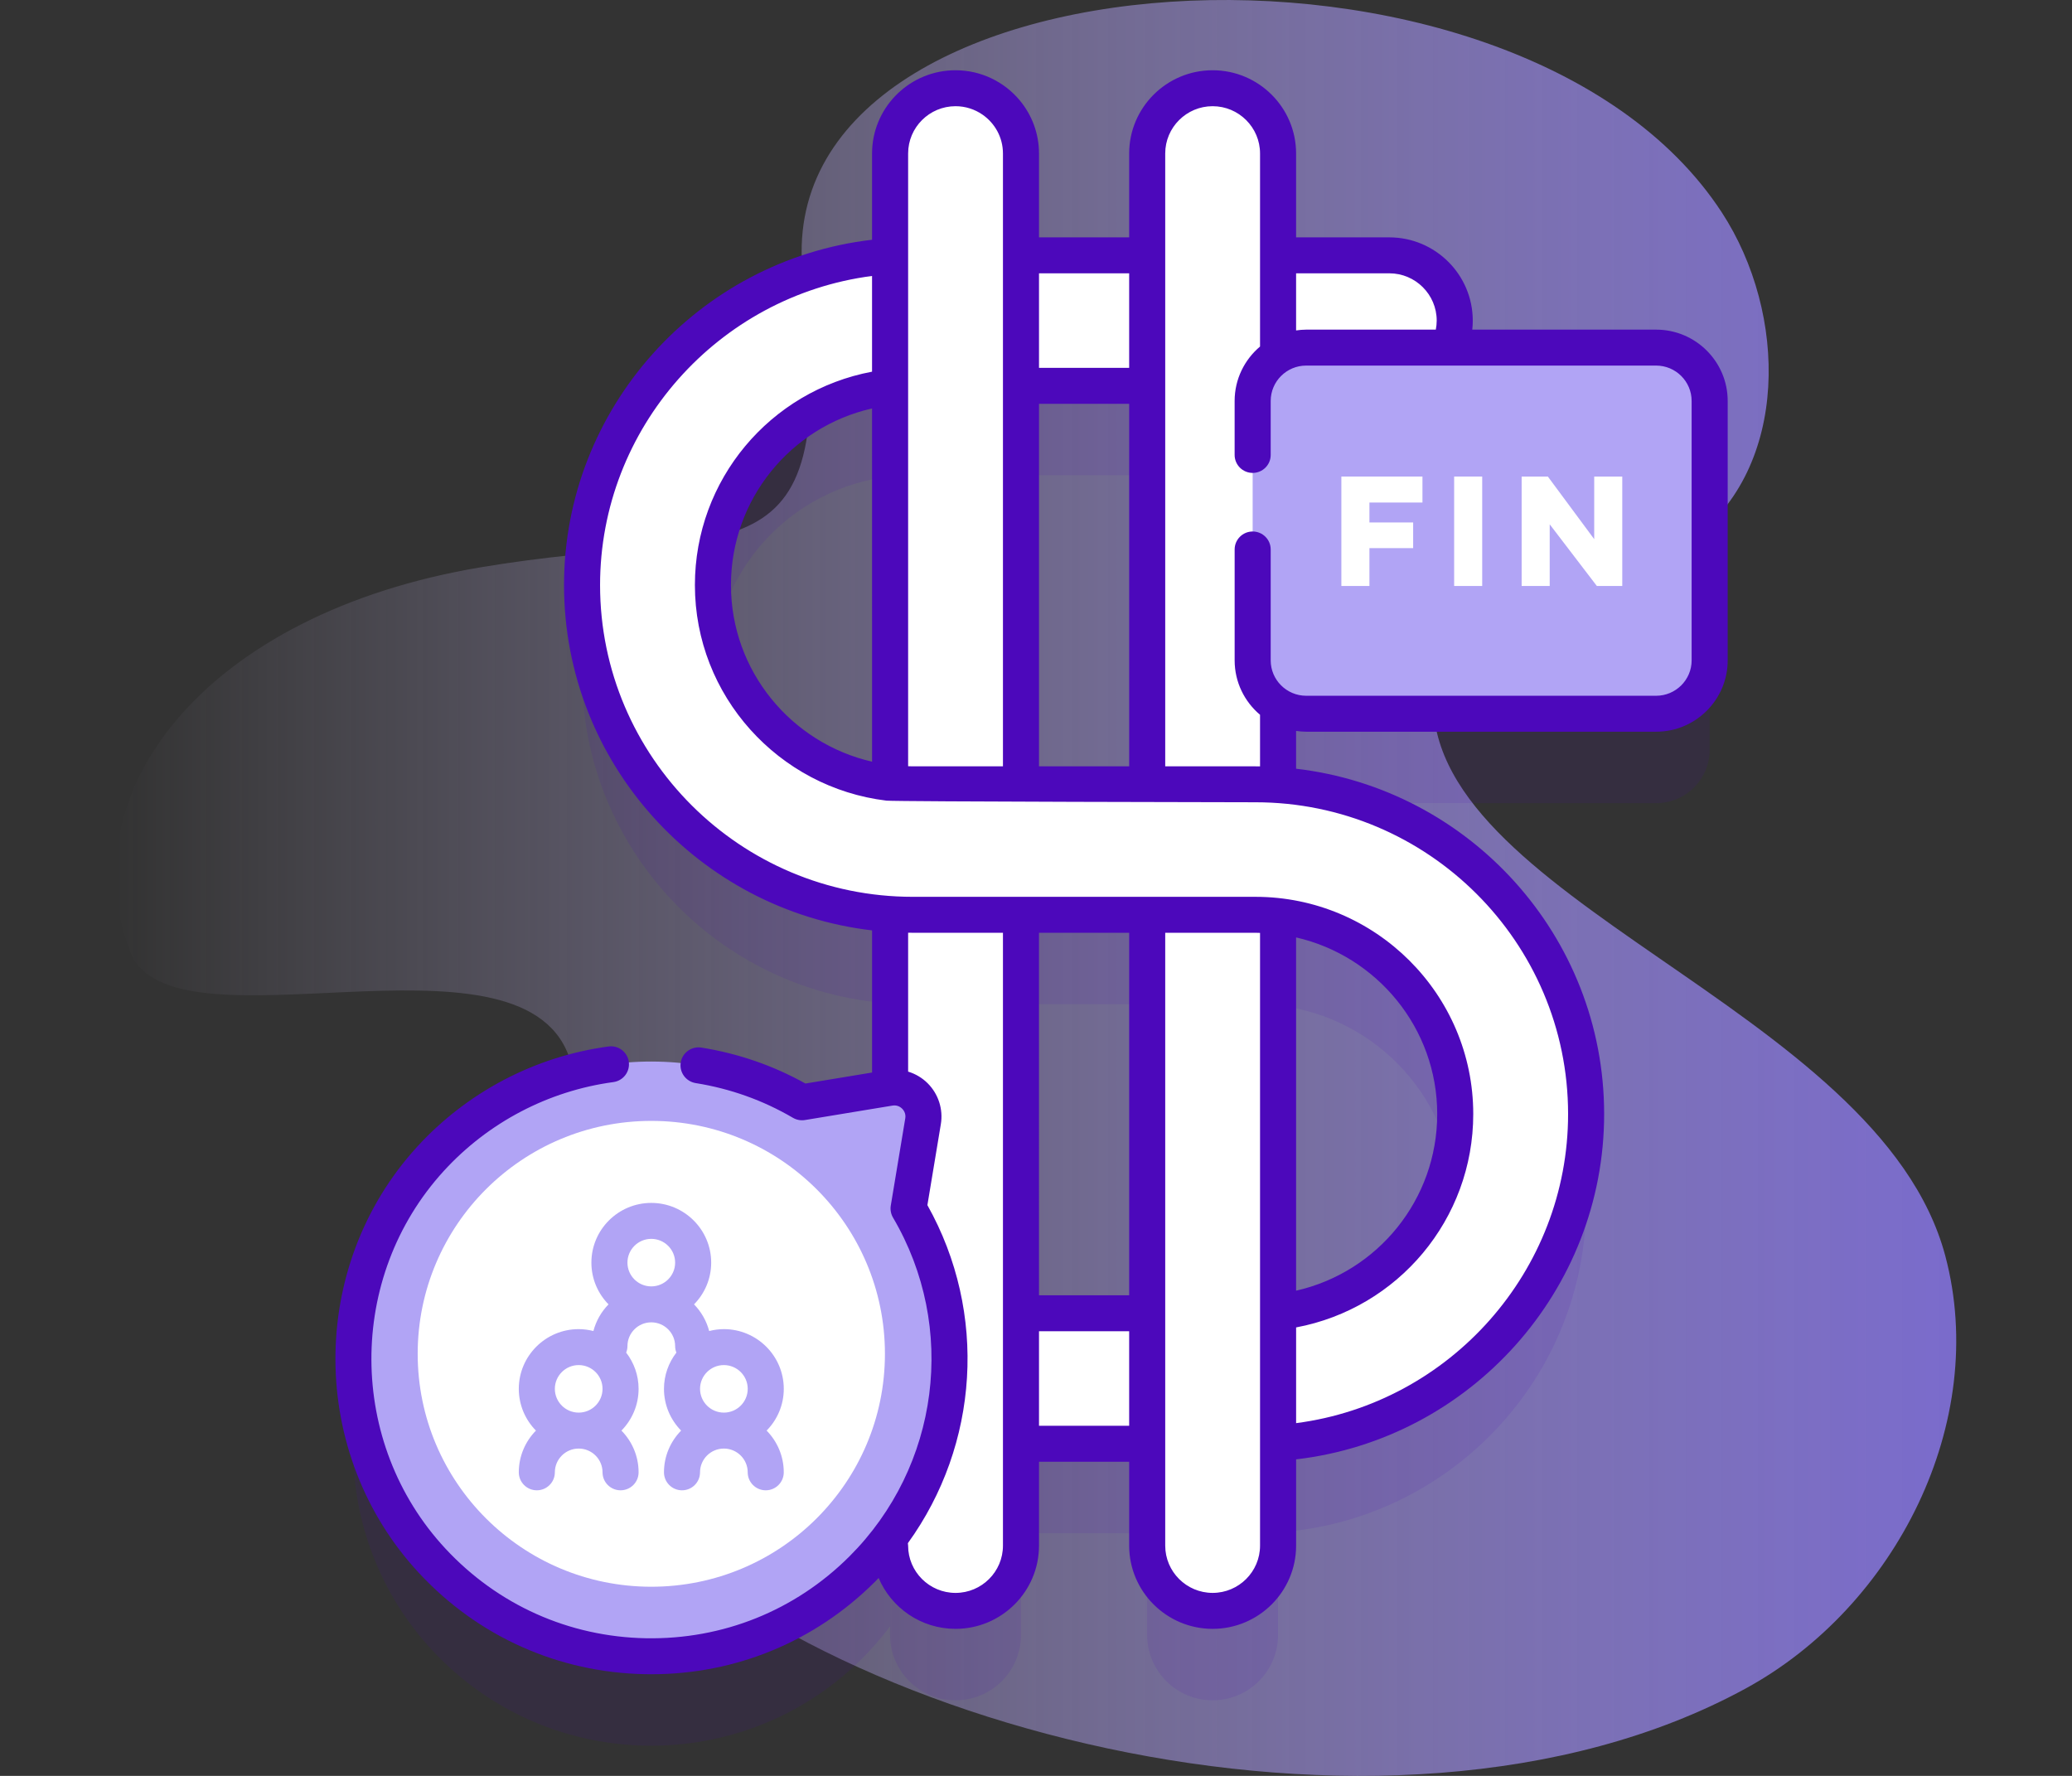
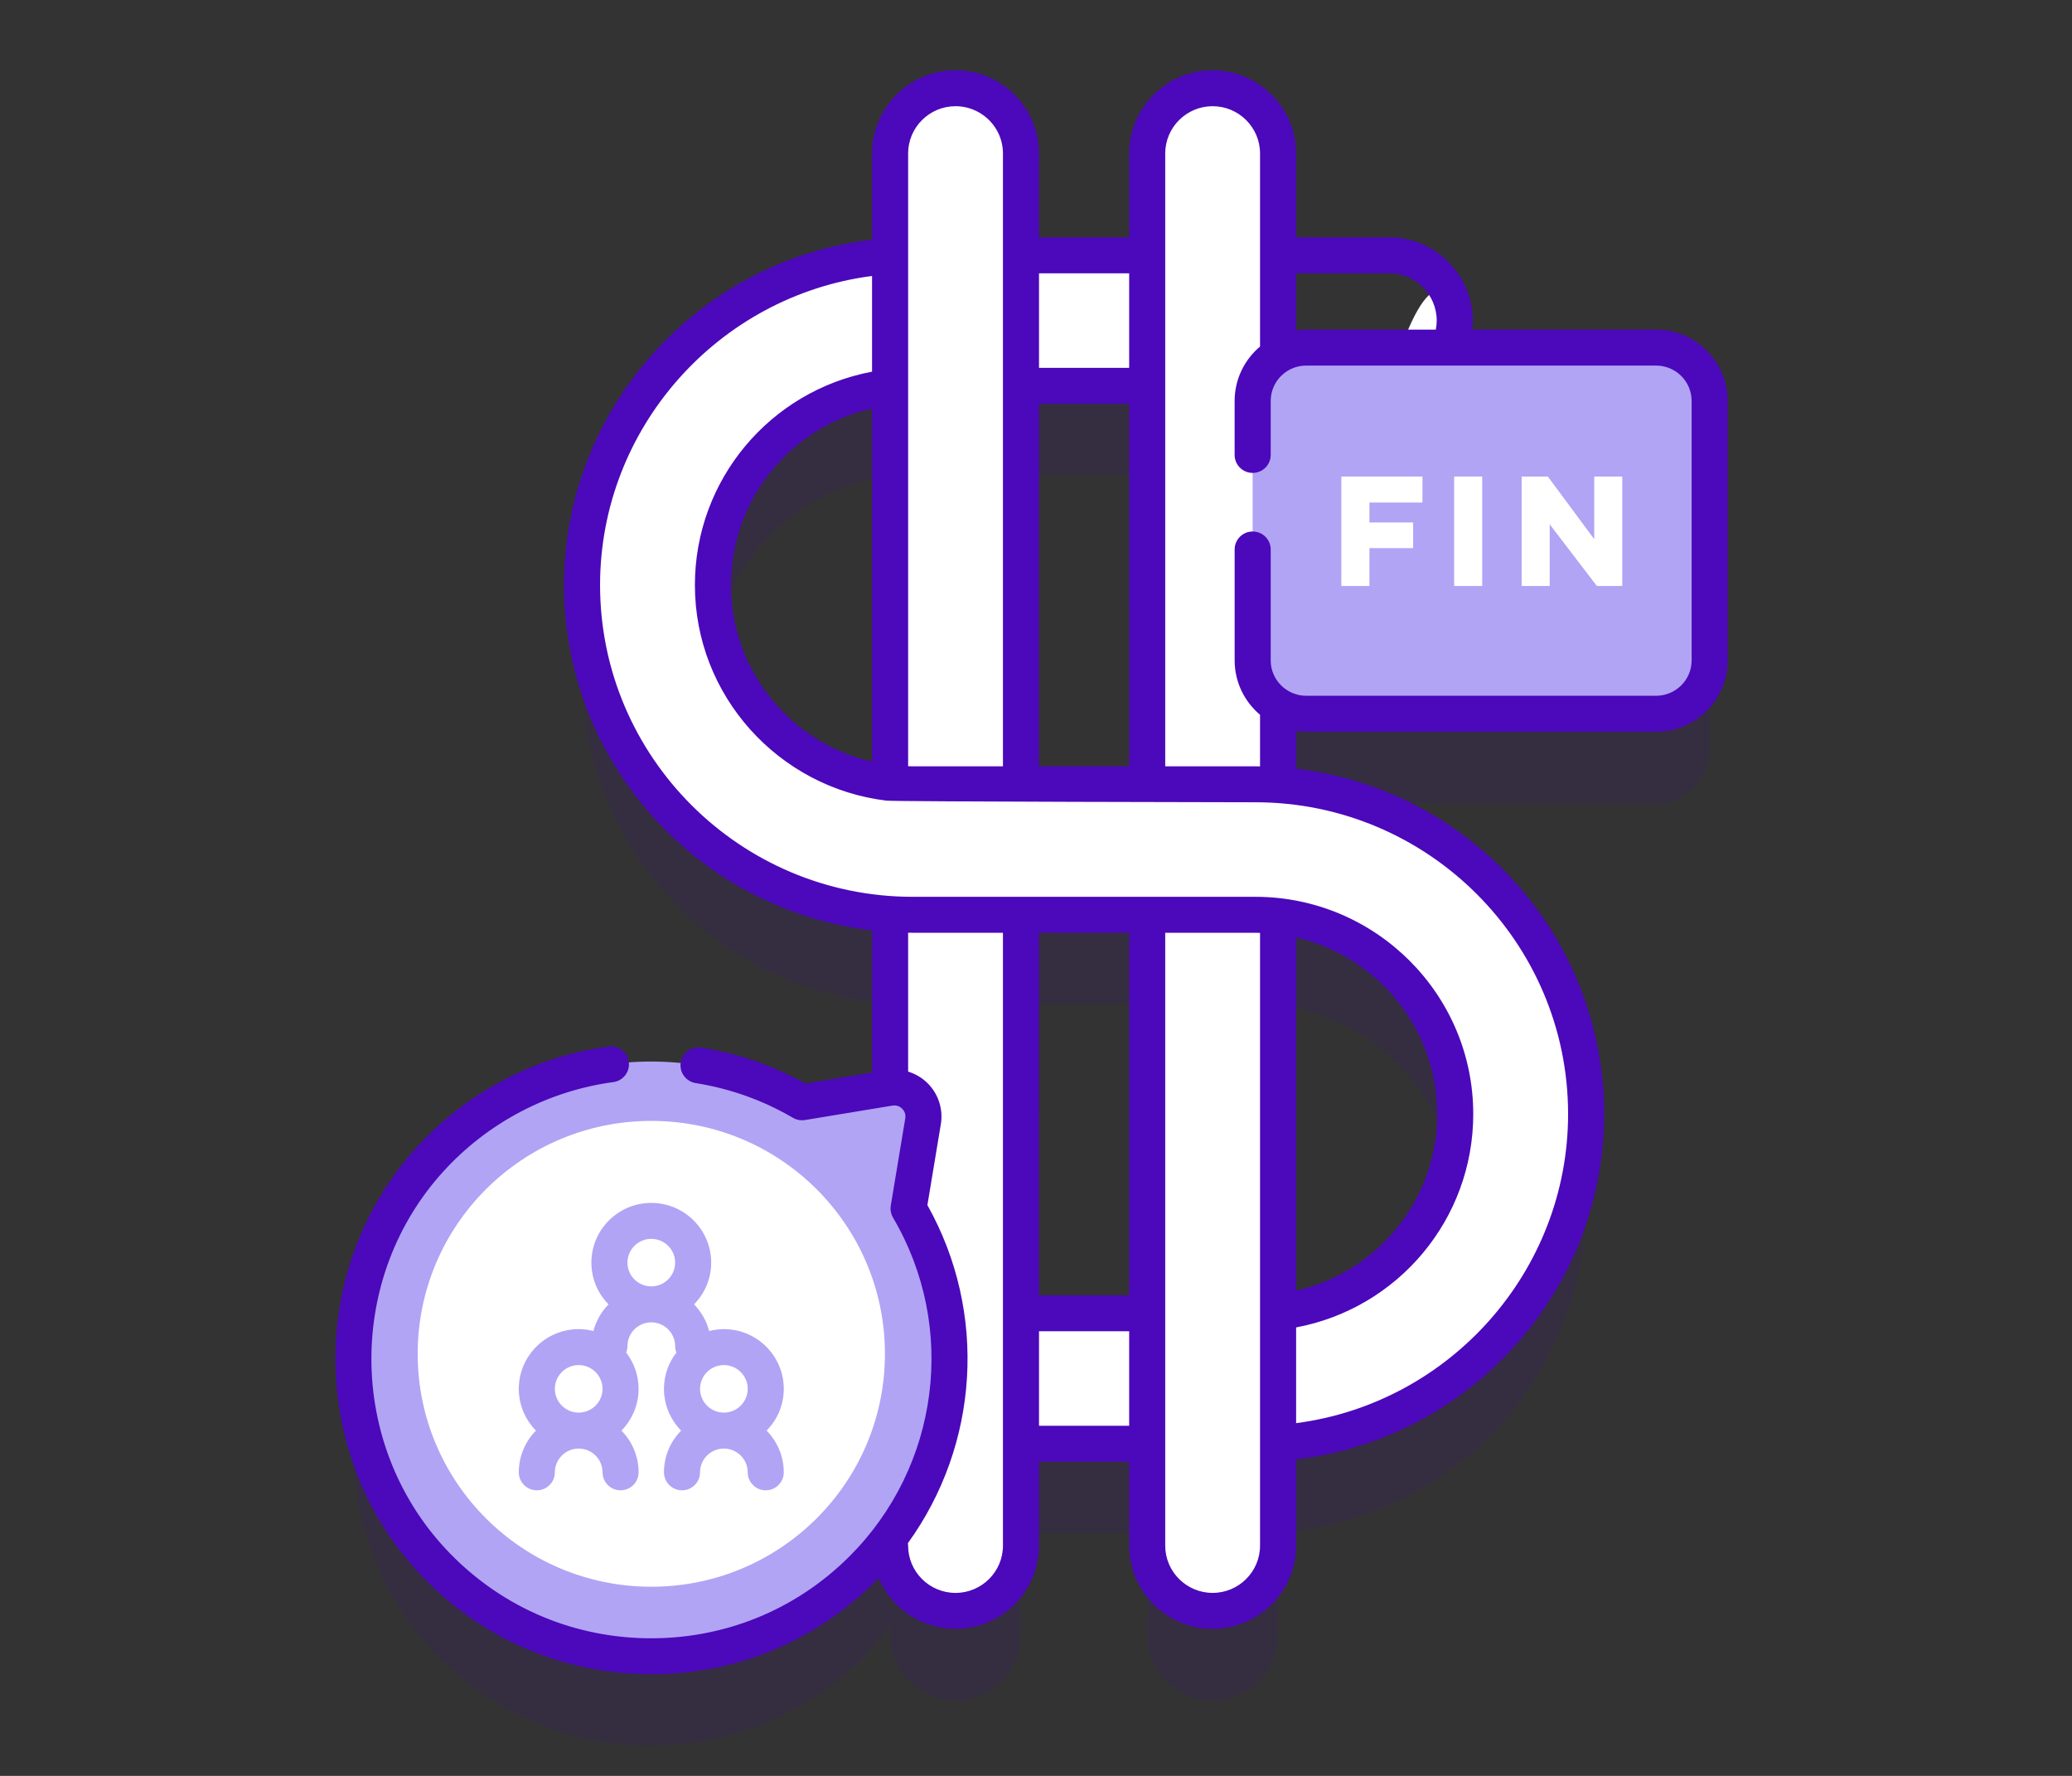
<svg xmlns="http://www.w3.org/2000/svg" width="140" height="120" viewBox="0 0 140 120" fill="none">
  <rect x="0" y="0" width="140" height="120" fill="#333333" stroke="none" />
-   <path d="M131.441 84.87C126.952 67.97 95.791 60.766 96.862 46.641C97.046 44.206 99.54 42.587 101.761 41.574C105.893 39.688 110.683 39.16 114.331 36.453C120.904 31.575 120.808 21.198 116.332 14.344C102.442 -6.922 51.616 -3.757 54.264 18.648C56.783 39.969 49.975 35.394 32.464 38.336C13.98 41.441 4.659 53.401 8.787 64.291C11.51 71.475 35.02 62.081 38.425 71.339C42.044 81.176 31.715 88.972 40.59 100.214C53.198 116.186 93.503 127.424 117.947 114.097C128.109 108.557 134.412 96.055 131.441 84.87Z" fill="url(#paint0_linear_549_1165)" />
  <path opacity="0.1" d="M111.901 29.531H97.893C98.147 28.974 98.293 28.357 98.293 27.705C98.293 25.272 96.312 23.297 93.871 23.297H86.356V16.413C86.356 13.978 84.376 12.004 81.934 12.004C79.492 12.004 77.512 13.978 77.512 16.413V23.297H68.984V16.413C68.984 13.978 67.004 12.004 64.562 12.004C62.12 12.004 60.14 13.978 60.14 16.413V23.349H60.139C48.529 24.136 39.327 33.804 39.327 45.577C39.327 57.349 48.53 67.016 60.14 67.804V79.547C60.128 79.549 60.116 79.549 60.104 79.551L54.191 80.527C46.207 75.854 35.687 77.127 29.085 84.349C22.072 92.02 22.125 103.896 29.202 111.51C37.017 119.918 50.194 120.106 58.249 112.075C58.941 111.384 59.57 110.654 60.14 109.895V110.484C60.14 112.919 62.12 114.893 64.562 114.893C67.004 114.893 68.984 112.919 68.984 110.484V103.6H77.512V110.484C77.512 112.919 79.491 114.893 81.933 114.893C84.375 114.893 86.355 112.919 86.355 110.484V103.547H86.356C97.966 102.761 107.169 93.092 107.169 81.32C107.169 69.547 97.966 59.881 86.355 59.093V53.73C86.907 54.071 87.557 54.271 88.254 54.271H111.9C113.897 54.271 115.516 52.657 115.516 50.666V33.136C115.517 31.145 113.898 29.531 111.901 29.531ZM48.17 45.577C48.17 38.669 53.413 32.961 60.139 32.202L60.14 32.201V58.95C53.413 58.189 48.17 52.484 48.17 45.577ZM77.512 94.783H68.984V67.857H77.512L77.512 94.783ZM77.512 59.04H68.984V32.114H77.512L77.512 59.04ZM98.326 81.32C98.326 88.228 93.083 93.937 86.357 94.695H86.356V67.947C93.082 68.708 98.326 74.413 98.326 81.32Z" fill="#4C08BB" />
  <path d="M64.562 108.852C62.12 108.852 60.14 106.878 60.14 104.444V10.371C60.14 7.937 62.12 5.963 64.562 5.963C67.004 5.963 68.984 7.937 68.984 10.371V104.444C68.984 106.878 67.004 108.852 64.562 108.852Z" fill="white" />
  <path d="M81.932 108.852C79.49 108.852 77.511 106.878 77.511 104.444V10.371C77.511 7.937 79.49 5.963 81.932 5.963C84.374 5.963 86.354 7.937 86.354 10.371V104.444C86.354 106.878 84.375 108.852 81.932 108.852Z" fill="white" />
  <path d="M68.983 57.13V104.444C68.983 106.878 67.004 108.853 64.561 108.853C62.12 108.853 60.139 106.877 60.139 104.444V57.13H68.983Z" fill="white" />
  <path d="M86.356 57.13V104.444C86.356 106.878 84.375 108.853 81.934 108.853C79.491 108.853 77.513 106.877 77.513 104.444V57.13H86.356Z" fill="white" />
  <path d="M68.983 88.738H77.513V97.556H68.983V88.738Z" fill="white" />
  <path d="M68.983 17.252H77.513V26.069H68.983V17.252Z" fill="white" />
  <path d="M107.171 75.271C107.171 87.044 97.968 96.713 86.358 97.499V88.646C93.084 87.888 98.327 82.179 98.327 75.271C98.327 67.847 92.27 61.808 84.824 61.808H61.674C49.351 61.808 39.328 51.814 39.328 39.528C39.328 27.756 48.53 18.087 60.14 17.301V26.153C53.414 26.912 48.171 32.62 48.171 39.528C48.171 46.952 54.228 52.991 61.674 52.991H84.824C97.147 52.991 107.171 62.985 107.171 75.271Z" fill="white" />
-   <path d="M93.871 26.069H86.356V17.252H93.871C96.311 17.252 98.292 19.227 98.292 21.66C98.292 24.097 96.311 26.069 93.871 26.069Z" fill="white" />
+   <path d="M93.871 26.069H86.356H93.871C96.311 17.252 98.292 19.227 98.292 21.66C98.292 24.097 96.311 26.069 93.871 26.069Z" fill="white" />
  <path d="M111.901 48.229H88.255C86.258 48.229 84.639 46.614 84.639 44.623V27.094C84.639 25.102 86.258 23.488 88.255 23.488H111.901C113.898 23.488 115.517 25.102 115.517 27.094V44.623C115.517 46.614 113.898 48.229 111.901 48.229Z" fill="#B1A4F5" />
  <path d="M90.633 39.596V32.202H96.112V33.957H92.529V35.304H95.483V37.038H92.529V39.596H90.633Z" fill="white" />
  <path d="M98.253 39.596V32.202H100.149V39.596H98.253Z" fill="white" />
  <path d="M102.814 39.596V32.202H104.585L107.717 36.432V32.202H109.613V39.596H107.895L104.71 35.429V39.596H102.814Z" fill="white" />
  <path d="M54.191 74.485C46.207 69.812 35.687 71.085 29.085 78.306C22.072 85.978 22.125 97.854 29.202 105.467C37.017 113.875 50.194 114.064 58.249 106.032C64.876 99.425 65.922 89.361 61.389 81.661L62.368 75.766C62.588 74.439 61.435 73.289 60.104 73.509L54.191 74.485Z" fill="#B1A4F5" />
  <path d="M44.007 107.219C52.725 107.219 59.793 100.172 59.793 91.48C59.793 82.788 52.725 75.741 44.007 75.741C35.289 75.741 28.222 82.788 28.222 91.48C28.222 100.172 35.289 107.219 44.007 107.219Z" fill="white" />
  <path d="M111.902 22.274H99.478C99.5 22.073 99.511 21.869 99.511 21.664C99.511 18.562 96.981 16.039 93.871 16.039H87.574V10.37C87.574 7.269 85.044 4.747 81.934 4.747C78.825 4.747 76.295 7.27 76.295 10.37V16.04H70.203V10.37C70.203 9.014 69.718 7.768 68.913 6.795C67.878 5.545 66.312 4.747 64.563 4.747C64.524 4.747 64.485 4.749 64.446 4.75C64.388 4.751 64.331 4.751 64.273 4.754C61.298 4.905 58.923 7.366 58.923 10.37V16.2C47.163 17.568 38.11 27.605 38.11 39.534C38.11 51.562 47.222 61.506 58.924 62.868V72.473L54.421 73.216C52.243 72.001 49.88 71.185 47.391 70.788C46.728 70.682 46.102 71.133 45.995 71.795C45.889 72.458 46.342 73.08 47.006 73.187C49.343 73.559 51.553 74.349 53.576 75.532C53.822 75.676 54.11 75.729 54.391 75.683L60.304 74.707C60.646 74.649 60.875 74.834 60.957 74.916C61.039 74.998 61.224 75.225 61.167 75.567L60.188 81.463C60.142 81.743 60.195 82.031 60.339 82.276C64.698 89.679 63.485 99.096 57.389 105.174C53.716 108.836 48.836 110.794 43.637 110.7C38.445 110.601 33.636 108.45 30.096 104.642C23.471 97.513 23.422 86.305 29.987 79.124C32.986 75.844 37.054 73.711 41.444 73.119C42.11 73.029 42.578 72.417 42.487 71.752C42.397 71.088 41.785 70.622 41.117 70.712C36.162 71.38 31.57 73.787 28.186 77.488C20.776 85.594 20.831 98.246 28.31 106.292C32.303 110.589 37.73 113.017 43.59 113.128C43.731 113.131 43.871 113.132 44.011 113.132C49.717 113.132 55.066 110.925 59.111 106.891C59.199 106.804 59.281 106.714 59.367 106.626C60.223 108.645 62.23 110.065 64.563 110.065C67.673 110.065 70.203 107.542 70.203 104.442V98.772H76.295V104.442C76.295 107.543 78.825 110.065 81.935 110.065C85.045 110.065 87.575 107.543 87.575 104.442V98.612C99.335 97.244 108.388 87.207 108.388 75.278C108.388 63.25 99.276 53.306 87.574 51.944V49.389C87.798 49.421 88.024 49.443 88.256 49.443H111.902C114.567 49.443 116.736 47.281 116.736 44.623V27.093C116.736 24.436 114.567 22.274 111.902 22.274ZM93.871 18.468C95.638 18.468 97.075 19.901 97.075 21.664C97.075 21.871 97.052 22.075 97.014 22.274H88.256C88.024 22.274 87.798 22.296 87.574 22.328V18.468H93.871ZM70.203 51.783L70.203 27.286H76.295L76.296 51.783H70.203ZM61.674 51.783C61.569 51.783 61.465 51.778 61.36 51.775V10.37C61.36 8.609 62.797 7.176 64.563 7.176C65.238 7.176 65.864 7.386 66.381 7.743C67.217 8.32 67.767 9.281 67.767 10.37V51.783H61.674ZM76.295 18.469V24.857H70.203V18.469H76.295ZM58.924 51.469C53.47 50.221 49.389 45.345 49.389 39.534C49.389 33.76 53.402 28.851 58.923 27.599L58.924 51.469ZM64.563 107.636C62.796 107.636 61.359 106.204 61.359 104.442C61.359 104.385 61.35 104.33 61.343 104.275C66.143 97.636 66.752 88.721 62.662 81.433L63.57 75.964C63.738 74.956 63.405 73.922 62.68 73.199C62.307 72.827 61.852 72.561 61.36 72.411V63.025C61.465 63.027 61.569 63.029 61.674 63.029H67.767L67.767 104.442C67.767 106.203 66.33 107.636 64.563 107.636ZM85.138 104.441C85.138 106.203 83.701 107.635 81.935 107.635C80.168 107.635 78.731 106.203 78.731 104.441V63.029H84.824C84.93 63.029 85.034 63.035 85.138 63.037V104.441H85.138ZM76.295 87.526H70.203L70.202 63.029H76.295L76.295 87.526ZM70.203 96.344V89.955H76.295V96.344H70.203ZM87.574 63.343C93.028 64.592 97.109 69.467 97.109 75.278C97.109 81.052 93.095 85.962 87.574 87.214L87.574 63.343ZM105.952 75.278C105.952 85.878 97.981 94.812 87.575 96.165V89.697C94.471 88.402 99.544 82.385 99.544 75.278C99.544 67.185 92.941 60.6 84.824 60.6H61.673C50.023 60.6 40.545 51.15 40.545 39.534C40.545 28.934 48.516 20 58.922 18.647V25.115C52.026 26.41 46.953 32.427 46.953 39.534C46.953 47.027 52.615 53.222 59.896 54.101C59.896 54.101 59.897 54.101 59.898 54.101C60.48 54.171 84.824 54.211 84.824 54.211C96.474 54.212 105.952 63.662 105.952 75.278ZM114.3 44.623C114.3 45.941 113.224 47.014 111.902 47.014H88.256C86.933 47.014 85.858 45.941 85.858 44.623V37.128C85.858 36.458 85.312 35.914 84.64 35.914C83.967 35.914 83.422 36.458 83.422 37.128V44.623C83.422 46.096 84.09 47.416 85.138 48.3V51.787C85.033 51.785 84.929 51.783 84.824 51.783H78.731L78.731 10.37C78.731 8.609 80.168 7.176 81.934 7.176C83.701 7.176 85.138 8.609 85.138 10.37V23.416C84.09 24.301 83.421 25.62 83.421 27.093V30.742C83.421 31.413 83.967 31.956 84.639 31.956C85.312 31.956 85.858 31.413 85.858 30.742V27.093C85.858 25.775 86.933 24.703 88.255 24.703H111.901C113.224 24.703 114.299 25.775 114.299 27.093V44.623H114.3Z" fill="#4C08BB" />
  <path d="M52.958 93.847C52.958 91.622 51.142 89.812 48.91 89.812C48.567 89.812 48.235 89.86 47.917 89.94C47.735 89.252 47.38 88.633 46.894 88.139C47.61 87.411 48.053 86.416 48.053 85.318C48.053 83.093 46.237 81.283 44.005 81.283C41.774 81.283 39.959 83.093 39.959 85.318C39.959 86.416 40.401 87.411 41.117 88.139C40.631 88.633 40.276 89.252 40.095 89.94C39.776 89.86 39.444 89.812 39.101 89.812C36.869 89.812 35.054 91.622 35.054 93.847C35.054 94.945 35.497 95.94 36.212 96.668C35.497 97.396 35.054 98.391 35.054 99.488C35.054 100.159 35.599 100.703 36.272 100.703C36.944 100.703 37.49 100.159 37.49 99.488C37.49 98.603 38.212 97.882 39.101 97.882C39.989 97.882 40.712 98.603 40.712 99.488C40.712 100.159 41.257 100.703 41.93 100.703C42.602 100.703 43.148 100.159 43.148 99.488C43.148 98.391 42.705 97.396 41.989 96.668C42.705 95.94 43.148 94.945 43.148 93.847C43.148 92.926 42.833 92.078 42.309 91.398C42.363 91.262 42.395 91.115 42.395 90.96C42.395 90.074 43.117 89.353 44.005 89.353C44.894 89.353 45.617 90.074 45.617 90.96C45.617 91.115 45.648 91.262 45.702 91.398C45.178 92.078 44.863 92.926 44.863 93.847C44.863 94.945 45.306 95.94 46.021 96.668C45.306 97.396 44.863 98.391 44.863 99.488C44.863 100.159 45.409 100.703 46.081 100.703C46.754 100.703 47.299 100.159 47.299 99.488C47.299 98.603 48.022 97.882 48.91 97.882C49.798 97.882 50.521 98.603 50.521 99.488C50.521 100.159 51.067 100.703 51.739 100.703C52.412 100.703 52.957 100.159 52.957 99.488C52.957 98.391 52.514 97.396 51.799 96.668C52.515 95.94 52.958 94.945 52.958 93.847ZM39.101 95.453C38.212 95.453 37.49 94.733 37.49 93.847C37.49 92.962 38.212 92.241 39.101 92.241C39.989 92.241 40.712 92.962 40.712 93.847C40.712 94.733 39.989 95.453 39.101 95.453ZM44.006 86.924C43.117 86.924 42.395 86.204 42.395 85.318C42.395 84.433 43.117 83.712 44.006 83.712C44.894 83.712 45.617 84.433 45.617 85.318C45.617 86.204 44.894 86.924 44.006 86.924ZM48.91 95.453C48.022 95.453 47.3 94.733 47.3 93.847C47.3 92.962 48.022 92.241 48.91 92.241C49.799 92.241 50.522 92.962 50.522 93.847C50.522 94.733 49.799 95.453 48.91 95.453Z" fill="#B1A4F5" />
  <defs>
    <linearGradient id="paint0_linear_549_1165" x1="7.821" y1="60" x2="132.179" y2="60" gradientUnits="userSpaceOnUse">
      <stop stop-color="#DDD1FF" stop-opacity="0" />
      <stop offset="1" stop-color="#7A6BCC" />
    </linearGradient>
  </defs>
</svg>